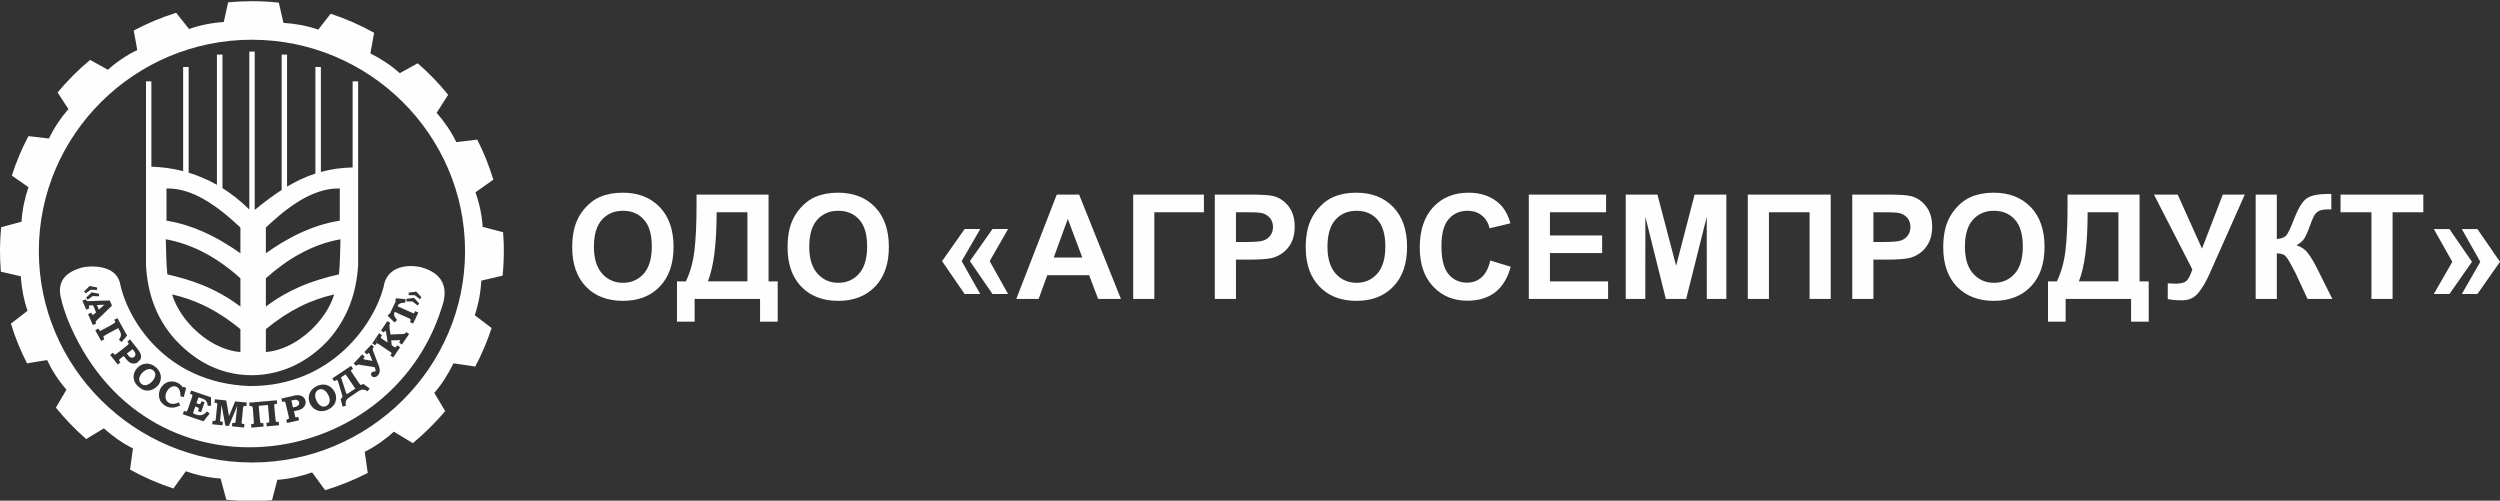
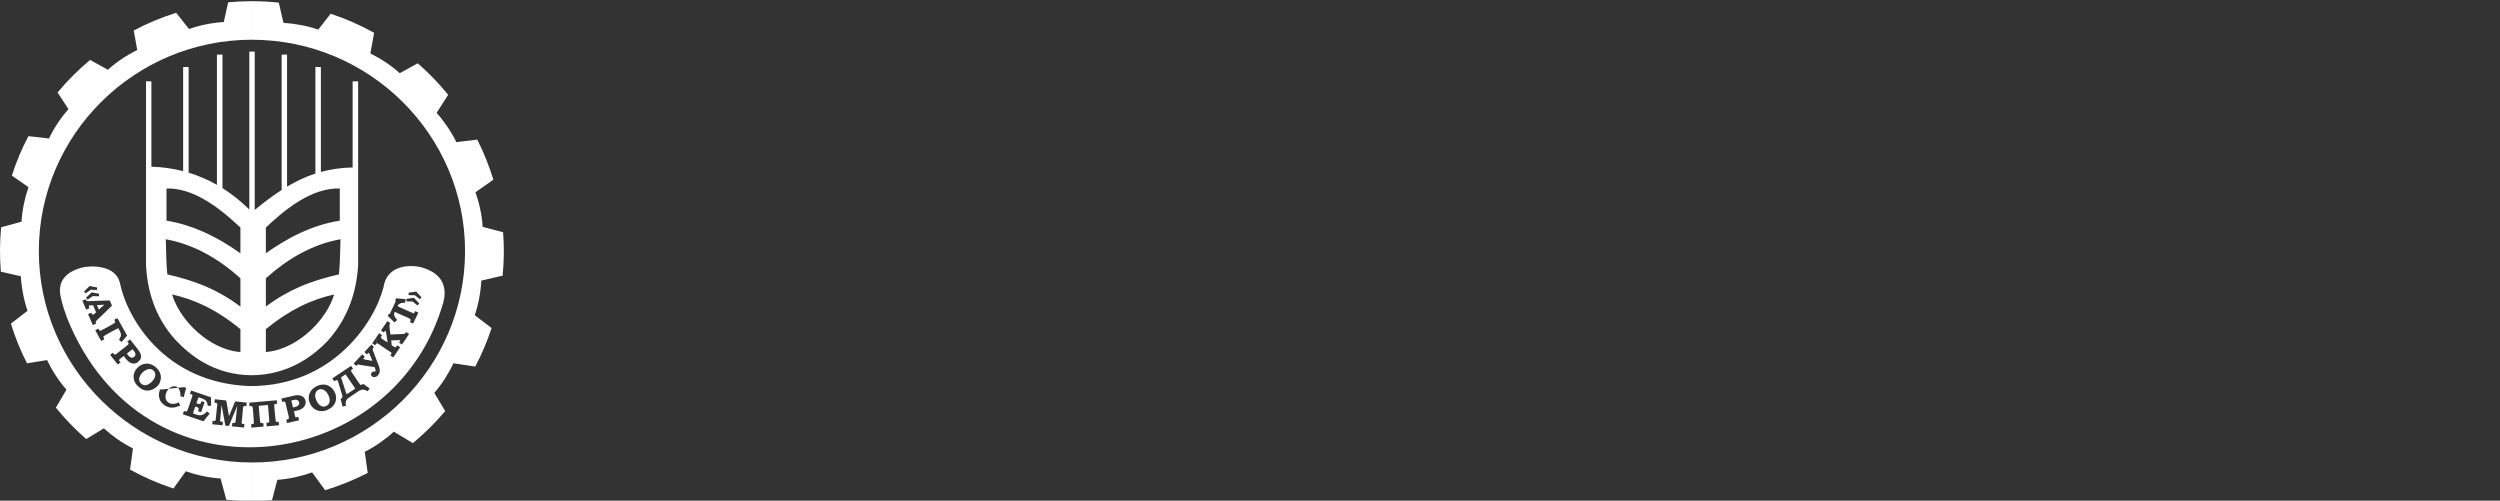
<svg xmlns="http://www.w3.org/2000/svg" xml:space="preserve" width="1563px" height="313px" style="shape-rendering:geometricPrecision; text-rendering:geometricPrecision; image-rendering:optimizeQuality; fill-rule:evenodd; clip-rule:evenodd" viewBox="0 0 1563 313">
  <rect x="0" y="0" width="1563" height="313" fill="#333333" stroke="none" />
  <defs>
    <style type="text/css">  .fil0 {fill:#FEFEFE} .fil1 {fill:#FEFEFE;fill-rule:nonzero}  </style>
  </defs>
  <g id="Слой_x0020_1">
    <g id="_3034838134736">
-       <path class="fil0" d="M41.87 198.65c47.38,118.66 201.38,98.63 234.26,-6.18 6.9,-18.97 -7.29,-23.82 -13.16,-25.5 -10.56,-2.1 -21.5,0.81 -23.19,12.59 -5.72,22.19 -31.9,61.97 -83.62,61.81 -53.5,-1.93 -77,-42.75 -81.29,-64.97 -3.09,-10.99 -18.43,-10.46 -23.96,-9.06 -8.41,2.47 -15.97,7.6 -12.63,19.69 0.72,3.56 2.38,8.19 3.59,11.63l0 -0.01zm115.66 -197.9c5.66,0 11.25,0.28 16.78,0.9l2.91 12.66c7,0.38 14.91,1.81 21.75,4.19l7.75 -9.91c9.5,3.13 18.59,7.1 27.19,11.91l-2.35 12.9c6.32,3.1 13,7.47 18.38,12.35l11.22 -6.19c6.87,6 13.25,12.56 19.03,19.69l-7.22 11.31c4.66,5.19 9.19,11.78 12.34,18.31l13.07 -1.59c4.06,7.97 7.4,16.34 10.06,25.06l-11.19 7.88c2.38,6.59 4.1,14.37 4.5,21.59l12.78 3.38c0.78,9.06 0.57,18.12 -0.28,27.15l-13.34 3.1c-0.34,6.97 -1.75,14.81 -4.09,21.62l10.53 8.03c-2.72,8.32 -6.16,16.41 -10.22,24.07l-13.66 -2.03c-2.94,6.31 -7.22,13.06 -11.94,18.53l6.82 11.37c-6.16,7.25 -12.91,13.94 -20.22,20.03l-11.91 -7.18c-5.12,4.71 -11.66,9.34 -18.19,12.59l1.88 13.22c-8.47,4.34 -17.38,7.97 -26.63,10.78l-8.15 -11.12c-6.66,2.37 -14.44,4.15 -21.75,4.65l-3.32 12.75c-4.18,0.31 -8.34,0.5 -12.53,0.5l0 -24.09c73.35,0 133.22,-59.38 133.22,-132.16 0,-72.78 -59.87,-132.15 -133.22,-132.15l0 -24.1 0 0zm0 312.5c-5.37,0 -10.75,-0.28 -16.03,-0.81l-3.59 -13.29c-7.29,-0.43 -15.1,-2.15 -21.72,-4.5l-7.78 10.76c-9.44,-3.1 -18.54,-7.07 -27.1,-11.82l1.81 -13.25c-6.46,-3.18 -13,-7.84 -18.18,-12.53l-11.03 6.69c-6.88,-6 -13.22,-12.56 -18.97,-19.63l6.62 -11.25c-4.84,-5.43 -9.12,-12.15 -12.12,-18.5l-12.53 2.04c-4.07,-7.88 -7.47,-16.22 -10.07,-24.82l10.38 -8.03c-2.35,-6.81 -3.82,-14.62 -4.19,-21.59l-12.5 -2.85c-0.75,-9.34 -0.72,-18.43 0.19,-27.78l12.75 -3.47c0.37,-7.22 2.06,-15 4.34,-21.59l-10.4 -7.25c2.75,-8.56 6.18,-16.81 10.37,-24.66l12.84 1.47c3.07,-6.53 7.57,-13.15 12.16,-18.37l-6.78 -10.41c6.15,-7.37 12.94,-14.19 20.34,-20.34l11.13 6.15c5.37,-4.9 12.03,-9.28 18.34,-12.34l-2.19 -12.19c8.38,-4.47 17.28,-8.19 26.53,-11.09l8.04 10.15c6.87,-2.46 14.68,-3.96 21.72,-4.37l2.74 -12.34c4.88,-0.44 9.88,-0.69 14.88,-0.69l0 24.09c-73.38,0 -133.25,59.38 -133.25,132.16 0,72.78 59.87,132.15 133.25,132.15l0 24.1 0 0zm30.03 -200.91c3.1,-1.47 6.35,-2.78 9.63,-3.84l0 -66.63 3.43 0 0 65.63c6.1,-1.69 12.69,-2.66 19.85,-2.81l0 -53.82 3.44 0 0 114.85c-1,16.41 -5.94,32.65 -18.88,47.22 -4.13,4.34 -9.91,9.53 -17.47,13.75l0 -14.78c9.91,-6.82 18.03,-17.13 21.38,-27.82 -7,1.57 -14.13,3.97 -21.38,7.6l0 -12.47c8.13,-3.5 16.22,-5.81 24.35,-7.69 0.71,-6.22 0.71,-14.53 0.96,-21.94 -8.53,1.5 -16.96,4.5 -25.31,9.07l0 -12.94c7.6,-3.53 15.97,-6.38 24.88,-7.75l0 -20.13c-8.75,-0.28 -17.32,3.06 -24.88,7.56l0 -13.06 0 0zm-60.59 -1.06c2.91,1.19 5.81,2.66 8.66,4.28l0 -81.44 3.46 0 0 83.47c5.69,3.6 11.32,8 16.79,13.38l0 -98.72 3.37 0 0 99c5.66,-4.66 11.28,-8.91 17.13,-12.69l-0.29 0 0 -84.44 3.38 0 0 82.57c2.69,-1.6 5.34,-3.03 8.09,-4.35l0 13.06c-8.9,5.32 -16.43,12.22 -21.34,16.85l0 16.09c6.09,-4.34 13.25,-8.84 21.34,-12.62l0 12.94c-7.21,3.9 -14.31,9.03 -21.34,15.31l0 17.69c7.13,-5.38 14.22,-9.35 21.34,-12.44l0 12.47c-6.96,3.5 -14.06,8.09 -21.34,14.09l0 14.31c7.34,-0.59 14.78,-3.62 21.34,-8.18l0 14.78c-18.84,10.5 -41.75,10.62 -60.59,-0.22l0 -15.97c7.06,5.34 15.25,8.97 23.34,9.6l0 -14.32c-8,-6.59 -15.72,-11.47 -23.34,-15.06l0 -12.34c7.81,3.21 15.53,7.4 23.34,13.28l0 -17.69c-7.65,-6.87 -15.43,-12.31 -23.34,-16.37l0 -12.75c8.87,3.93 16.75,8.81 23.34,13.5l0 -16.1c-5.28,-4.9 -13.56,-12.53 -23.34,-17.97l0 -13 0 0zm-32.31 -7.06c6.53,0.18 13.15,1.06 19.84,2.78l0 -65.13 3.44 0 0 66.07c3,0.9 6.03,2.03 9.03,3.34l0 13c-7.07,-3.91 -14.85,-6.69 -22.88,-6.44l0 20.13c8.13,1.28 15.81,3.75 22.88,6.87l0 12.75c-7.69,-3.93 -15.47,-6.59 -23.32,-8 0.26,7.41 0.26,15.72 0.97,21.94 7.44,1.72 14.91,3.81 22.35,6.85l0 12.34c-6.56,-3.09 -13,-5.22 -19.41,-6.63 3.13,9.97 10.41,19.6 19.41,26.41l0 15.97c-6.85,-3.97 -12.56,-8.94 -17.5,-14.22 -12.85,-14.38 -17.38,-30.88 -18.19,-46.53l0 -114.85 3.37 0 0 53.35 0.01 0zm163.84 97.62l0 -5.93c0.53,0 0.72,-0.66 1.06,-1.41l2 0.9 -3.06 6.44 0 0zm0 -12.9l0 -2.66 0.34 -0.06 3.25 3.53 -1.03 1.22 -2.56 -2.03zm0 -4.38l0.94 0.06 3.06 2.41 1 -1.19 -3.25 -3.53 -1.75 0.25 0 2zm0 -2l0 2 -3 -0.03 0 -1.56 3 -0.41zm0 3.72l0 2.66 -0.53 -0.44 -3.91 -0.09 0.03 -1.57 4.41 -0.56 0 0zm0 9.63c0,1.4 0.25,5.34 -0.19,6.43l-2 -0.94c1.03,-2.28 1.07,-1.59 -7.18,-5.34l0 -4.31 9.37 4.16 0 0zm-9.37 22.68l0 -2.19 1.06 0.69 -1.06 1.5zm0 -5.9l0 -3.78c2.65,-0.1 4.03,0.28 4.84,-1.29l1.81 1.19 -4.5 6.6 -1.78 -1.22c1.5,-1.82 0.25,-1.5 -0.37,-1.5zm0 -22.32l0 -3.75 4.43 0.41 -0.25 2.25c-2.18,0 -2.75,0.12 -4.18,1.09zm0 -3.75l0 3.75c-0.25,0.56 -1.07,0.72 0,1.38l0 4.31c-1.69,-0.81 -2.91,-1.94 -2.69,0.72 0.12,1.16 0.81,2 1.81,3.28l-1.56 1.56 -4.22 -4.09 0.66 -1.35 0.56 0.1 3.78 -8.03 -0.44 -0.44 0.69 -1.34 1.41 0.15 0 0zm0 22.28l-5 0.25c-0.13,-1.06 -0.88,-5.65 -0.57,-6.37l0.47 -0.84 -1.84 -1.19 -4 5.91 1.84 1.18c1.5,-2.4 1.22,-0.68 2.31,6.32 -4.4,-2.94 -4.93,-2.69 -3.46,-4.6l-1.82 -1.22c-2.43,3.53 -1.93,1.91 -1.93,6.72 0.5,-0.68 0.96,-0.43 1.65,0.07l7.88 5.34c0.28,0.59 -0.03,0.94 -0.63,1.75l1.85 1.22 3.25 -4.85 0 -2.18 -0.78 -0.53c-1.16,1.87 -1.16,1.46 -3.44,0l-0.34 -3.1 4.56 -0.09 0 -3.78 0 -0.01zm-14 26.63l0 -11.19c1.62,4.38 3.65,7.6 1.15,10.31 -0.31,0.41 -0.72,0.69 -1.15,0.88zm0 -24.38c0,3.54 0.37,3.44 -0.57,4.72l-1.81 -1.18 2.38 -3.54zm0 13.19l-1.97 -5.22c-0.5,-1.37 0.25,-1.68 0.65,-2.22l-1.59 -1.47 -4.41 4.66 1.6 1.5c1.56,-1.69 1.06,-1.69 3.4,4.03 -6.15,-1.12 -6.37,-0.81 -4.75,-2.56l-1.59 -1.53 -0.38 0.4 0 6.35 8.13 1.25c1.72,4.31 -0.34,1.78 -1.84,3.4 -1.07,1.13 0.06,3.66 2.74,2.6l0 -11.19 0.01 0zm-9.04 19.31l0 -3.09 1 -0.56 4.04 2.87 -1.32 1.75c-1.09,-0.75 -2.43,-1.25 -3.72,-0.96l0 -0.01zm0 -21.71l0 6.34c-1.96,-0.38 -2.37,-0.66 -3.4,0.47l-1.07 -1 0 -1.03 4.47 -4.78zm0 18.62l0 3.09c-1.4,0.35 -3.12,1.72 -4.47,2.63l0 -2.97 0.5 -0.37 -0.5 -0.72 0 -6.97c0.57,0.81 3.41,5.4 3.97,5.47 0.1,0 0.28,-0.07 0.5,-0.16l0 0zm-4.47 -13.84l0 1.03 -0.53 -0.5 0.53 -0.53zm0 8.53l0 6.97 -3.96 -5.81 0 -6.44 1.84 -1.22 1.22 1.81c-1.94,1.19 -1.63,0.94 0.9,4.69l0 0zm0 8.06l0 2.97 -3.96 2.66 0 -3c0.06,0 0.06,-0.07 0.06,-0.07l3.9 -2.56zm-3.96 -13.34l0 6.43 -1.6 -2.37 -2.84 1.91 3.28 10.09c0.19,0.28 0.59,0.28 1.16,-0.09l0 3c-1.57,1.37 -1.78,2.81 -1.41,4.75l-2.06 0.53 -1.22 -4.82c0.72,-0.4 1.37,-0.87 1.06,-2.06l-2.81 -9.28c-0.53,-0.87 -1.5,-0.15 -2.22,0.31l-0.06 -0.03 0 -2.53 8.72 -5.84 0 0zm-8.72 22.94c1.47,-2.29 1.59,-5.47 0.25,-7.85 -0.1,-0.15 -0.19,-0.34 -0.25,-0.47l0 8.32zm0 -17.1l0 2.53 -1.19 -1.75 1.19 -0.78zm0 8.78l0 8.32c-1.19,1.21 -1.03,1.78 -3.85,3.15 -1.21,0.63 -2.37,0.91 -3.5,1l0 -2.94c2.82,0.69 6.16,-2.25 3.69,-7.12 -0.9,-1.78 -2,-3.03 -3.69,-3.6l0 -2.93c3.04,-0.32 5.85,1.5 7.35,4.12l0 0zm-7.35 -4.12l0 2.93c-0.56,0 -1.15,-0.34 -2.4,0.25 -4.44,2.13 -1.1,9.75 2.4,10.47l0 2.94c-8.34,0.47 -12.46,-11.34 -3.59,-15.62 1.22,-0.6 2.44,-0.91 3.59,-0.97l0 0zm-16.96 22.84l0 -2.72c0,0.6 1.59,0.13 1.87,0.06l0.47 2.13 -2.34 0.53 0 0zm0 -6.41l0 -2.5c4.12,-1.09 2.37,-4.75 0,-4.5l0 -2.71c7.5,-1.32 9.06,7.65 1.71,9.34l-1.71 0.37zm0 -9.71l0 2.72 -2.47 0.46 1 4.38 1.34 -0.28c0,-0.06 0.06,-0.06 0.13,-0.06l0 2.5 -0.88 0.21c0.88,3.75 0.88,2.63 0.88,6.19l-5.16 1.16 -0.47 -2.1c2.59,-0.72 1.88,0.25 -0.44,-10.15 -0.34,-1.53 -0.62,-1.22 -2.12,-0.91l-0.5 -2.12 8.69 -2 0 0zm-69.32 12.15l0 -2.28c1.94,0 0.88,2.63 4.82,-9 0.43,-1.31 0.18,-1.34 -1.38,-1.87l0.72 -2.04 12.44 4.25 0.09 5.28 -2.16 0.04c-0.22,-3.94 -2.53,-4.22 -5.72,-5.32l-1.31 3.69c2.41,0.88 2.5,0.78 3.19,-1.28l1.91 0.66 -2.19 6.28 -1.88 -0.63c0.85,-2.25 0.38,-2.16 -1.68,-2.97 -1.72,4.82 -2.16,4.16 0.65,5.1 2.75,0.9 4.78,0.18 6.6,-2.04l1.68 1.35 -3.87 4.84 -11.91 -4.06 0 0zm0 -12.53l1.07 -4.22 -1.07 -0.56 0 4.78zm19.03 2.81l7.1 0.75 1.75 9.78 3.81 -9.18 7.28 0.72 -0.25 2.18c-2.91,-0.34 -1.65,0.1 -2.94,9.91 -0.18,1.31 0.35,1.22 1.72,1.37l-0.19 2.16 -7.59 -0.75 0.25 -2.19c1.35,0.13 1.88,0.32 2.03,-0.96l1 -9.63 -5.22 12.53 -2.18 -0.19 -2.38 -12.93 -0.94 10.03c0.32,0.5 1.22,0.5 1.79,0.53l-0.26 2.16 -6.43 -0.66 0.25 -2.19c1.25,0.19 1.9,0.31 1.97,-1.06l0.97 -9.53c-0.25,-0.63 -0.85,-0.57 -1.79,-0.69l0.25 -2.16 0 0zm38.75 0.63l0.19 2.16c-2.75,0.21 -1.81,-0.19 -1,10.03 0.1,1.47 0.28,1.43 1.97,1.25l0.19 2.18 -7.69 0.69 -0.19 -2.19c1.53,-0.15 1.91,-0.03 1.78,-1.59l-0.81 -9.59 -5.75 0.53c0.13,1.4 0.66,10.28 1.16,10.75l1.69 0.09 0.18 2.13 -7.62 0.68 -0.22 -2.12c1.5,-0.13 1.88,-0.19 1.75,-1.5 -0.91,-10.41 -0.16,-10 -2.72,-9.84l-0.19 -2.16 17.28 -1.5zm-57.78 -8.22c0,2.72 0.22,3.84 -0.34,6.22l-2.13 -0.47c0.25,-7.78 -5.9,-7.66 -8.37,-3.28 -3.06,5.47 1.34,10.06 7.31,7.06l0.94 1.97c-3.38,1.5 -6.16,1.97 -9.31,0.19 -1.35,-0.75 -3.25,-2.72 -3.44,-3.78l0 -6.22c0.22,-1.1 2.06,-3.28 3.4,-4.13 3.75,-2.34 8.75,-0.81 10.94,2.63l0.66 -0.41 0.34 0.22 0 0zm0 15.03l0 2.28 -1 -0.34 0.72 -2.1 0.28 0.16 0 0zm-15.34 -18.09c0.87,-1.97 0.84,-4 0,-6l0 6zm0 -6l0 6c-0.35,1.72 -3.94,5.43 -7.94,5.22l0 -3.57c3.44,-1.25 6.91,-6.18 3.97,-8.9 -1.28,-1.22 -2.53,-1.16 -3.97,-0.72l0 -3.66c3.28,0.09 6.66,2.66 7.94,5.63zm0 10.75c-0.81,1.93 -0.84,4.34 0,6.22l0 -6.22zm-7.94 -16.38l0 3.66c-3,0.94 -7.09,5.75 -3.81,8.84 1.03,0.97 2.53,1.28 3.81,0.78l0 3.57c-2.4,0 -4.37,-1.35 -6.19,-3.13l0 -11.03c1.66,-1.75 3.6,-2.63 5.75,-2.69l0.44 0 0 0zm-6.19 -0.62l0 -8.75c1.66,2.03 3.19,4.44 1.85,6.9l-1.85 1.85zm0 -8.75l0 8.75c-1.06,0.62 -2.56,0.81 -3.81,0.31l0 -3.44c1.59,0.38 3.84,-1.43 1.94,-3.87l-1.13 -1.41 -0.81 0.66 0 -5.88 3.81 4.88 0 0zm0 12.06l0 11.03c-3.03,-3.15 -3.18,-7.69 0,-11.03zm-3.81 -16.94l0 5.88 -2.72 2.09c0.85,1.13 1.53,2.19 2.72,2.53l0 3.44c-2.06,-0.75 -3.28,-2.72 -4.65,-4.47 -3.26,2.59 -3.57,2.22 -2.04,4.03l-1.15 0.84 0 -7.28c6.9,-5.53 6.97,-4.72 5.4,-6.59l1.75 -1.35 0.69 0.88 0 0zm-7.84 -7.5c1.62,2.91 2.15,3.97 0.19,6.82l1.59 1.4 3.53 -3.97 -5.31 -9.53 0 5.28zm0 -5.28l0 5.28 -0.25 -0.44c-1.16,0.63 -9.1,4.66 -9.35,5.35l0.63 1.65 -1.91 1.03 -0.4 -0.68 0 -5.75c0.18,-0.07 9.12,-4.57 9.18,-5.35l-0.62 -1.5 1.94 -1 0.78 1.41 0 0zm0 19.84l0 7.29 -0.6 0.43 -4.72 -6 1.76 -1.34c1.24,1.9 1.53,1.22 3.56,-0.38l0 0zm-11.28 -22.18l0 -5.35 2.31 -2.09 -2.31 0.09 0 -2.62 5.72 -0.13 1.4 3.22 -7.12 6.88 0 0zm-2.16 -18.22l-0.06 1.53 -3.38 -0.09 0 -2.13 3.44 0.69 0 0zm2.16 8.25l0 2.62 -2.32 0.1 1.25 2.9 1.07 -1 0 5.35c-2.5,2.47 -3.6,2.9 -2.85,4.4l-2.03 0.85 -0.72 -1.69 0 -5.59c0.63,1.65 1.35,0.53 2.78,-0.66l-1.87 -4.41 -0.91 0.03 0 -2.68 5.6 -0.22 0 0zm0 18.75l0 5.75 -3.35 -6 1.91 -1.06c0.47,0.71 0.72,1.53 1.44,1.31l0 0zm-5.6 -21.16l0 -2.81 4.63 0.87 -0.03 1.6 -3.94 -0.13 -0.66 0.47zm0 -4.4l-0.59 0 -3.19 2.22 -0.94 -1.19 3.44 -3.41 1.28 0.25 0 2.13 0 0zm0 1.59l-3.5 3.34 0.97 1.25 2.53 -1.78 0 -2.81zm0 5.44l0 2.68c-2.03,0 -2.06,0.07 -1.4,1.85l-2 0.84 -2.41 -5.59 2.03 -0.85c0.63,1.44 1.31,1.1 3.78,1.07zm0 7.72l0 5.59 -2.25 -5.16 2.03 -0.81 0.22 0.38z" />
-       <path class="fil1" d="M357.75 154.69c0,-6.66 1,-12.25 3,-16.79 1.47,-3.31 3.5,-6.31 6.06,-8.93 2.57,-2.66 5.38,-4.63 8.44,-5.91 4.06,-1.72 8.75,-2.59 14.1,-2.59 9.62,0 17.31,3 23.09,8.97 5.78,6 8.66,14.28 8.66,24.93 0,10.57 -2.88,18.85 -8.6,24.78 -5.72,5.97 -13.4,8.94 -23,8.94 -9.69,0 -17.44,-2.94 -23.15,-8.87 -5.72,-5.94 -8.6,-14.13 -8.6,-24.53l0 0zm13.56 -0.44c0,7.41 1.72,13 5.16,16.81 3.41,3.81 7.75,5.75 13,5.75 5.28,0 9.59,-1.91 13,-5.69 3.34,-3.81 5.03,-9.46 5.03,-17.06 0,-7.5 -1.62,-13.09 -4.93,-16.75 -3.29,-3.69 -7.63,-5.53 -13.1,-5.53 -5.44,0 -9.81,1.88 -13.15,5.59 -3.32,3.72 -5,9.35 -5,16.88l-0.01 0zm64.16 -32.6l45.03 0 0 54.26 5.72 0 0 25.21 -11.03 0 0 -14.21 -40.91 0 0 14.21 -11.03 0 0 -25.21 5.56 0c2.72,-5.6 4.5,-12.07 5.38,-19.41 0.84,-7.38 1.28,-16.69 1.28,-27.94l0 -6.91zm12.56 11.04c0,19.75 -1.81,34.15 -5.47,43.21l24.72 0 0 -43.21 -19.25 0 0 0zm44.35 22c0,-6.66 1,-12.25 3,-16.79 1.47,-3.31 3.5,-6.31 6.06,-8.93 2.56,-2.66 5.37,-4.63 8.44,-5.91 4.06,-1.72 8.75,-2.59 14.06,-2.59 9.66,0 17.34,3 23.12,8.97 5.75,6 8.66,14.28 8.66,24.93 0,10.57 -2.87,18.85 -8.59,24.78 -5.75,5.97 -13.41,8.94 -23,8.94 -9.69,0 -17.44,-2.94 -23.16,-8.87 -5.72,-5.94 -8.59,-14.13 -8.59,-24.53zm13.56 -0.44c0,7.41 1.72,13 5.15,16.81 3.41,3.81 7.75,5.75 13,5.75 5.29,0 9.6,-1.91 12.97,-5.69 3.38,-3.81 5.07,-9.46 5.07,-17.06 0,-7.5 -1.63,-13.09 -4.94,-16.75 -3.28,-3.69 -7.63,-5.53 -13.1,-5.53 -5.43,0 -9.81,1.88 -13.15,5.59 -3.31,3.72 -5,9.35 -5,16.88l0 0zm106.9 -11.06l-11.59 20.06 11.59 20.56 -9.75 0 -14.12 -20.56 14.12 -20.06 9.75 0zm17.41 0l-11.5 20.06 11.5 20.56 -9.75 0 -14.12 -20.56 14.12 -20.06 9.75 0zm70.56 43.72l-14.25 0 -5.62 -14.85 -26.19 0 -5.4 14.85 -13.97 0 25.31 -65.26 13.97 0 26.15 65.26zm-24.15 -25.88l-9.07 -24.16 -8.81 24.16 17.88 0zm31.81 -39.38l44.22 0 0 11.04 -31 0 0 54.22 -13.22 0 0 -65.26zm51.03 65.26l0 -65.26 21.13 0c8,0 13.21,0.32 15.65,0.97 3.72,1 6.85,3.13 9.38,6.41 2.53,3.28 3.78,7.53 3.78,12.72 0,4 -0.72,7.37 -2.16,10.09 -1.47,2.75 -3.31,4.88 -5.53,6.44 -2.25,1.56 -4.53,2.59 -6.84,3.09 -3.13,0.63 -7.66,0.94 -13.63,0.94l-8.56 0 0 24.6 -13.22 0zm13.22 -54.22l0 18.59 7.19 0c5.15,0 8.62,-0.34 10.37,-1.03 1.75,-0.69 3.09,-1.75 4.1,-3.22 1,-1.47 1.5,-3.16 1.5,-5.09 0,-2.38 -0.72,-4.35 -2.1,-5.88 -1.41,-1.56 -3.15,-2.53 -5.28,-2.94 -1.56,-0.28 -4.72,-0.43 -9.44,-0.43l-6.34 0 0 0zm43.62 22c0,-6.66 1.01,-12.25 3,-16.79 1.47,-3.31 3.5,-6.31 6.1,-8.93 2.56,-2.66 5.37,-4.63 8.4,-5.91 4.1,-1.72 8.79,-2.59 14.1,-2.59 9.62,0 17.31,3 23.09,8.97 5.78,6 8.66,14.28 8.66,24.93 0,10.57 -2.85,18.85 -8.59,24.78 -5.72,5.97 -13.38,8.94 -22.97,8.94 -9.72,0 -17.44,-2.94 -23.16,-8.87 -5.75,-5.94 -8.63,-14.13 -8.63,-24.53l0 0zm13.6 -0.44c0,7.41 1.72,13 5.12,16.81 3.44,3.81 7.78,5.75 13.03,5.75 5.28,0 9.6,-1.91 12.97,-5.69 3.38,-3.81 5.06,-9.46 5.06,-17.06 0,-7.5 -1.65,-13.09 -4.93,-16.75 -3.28,-3.69 -7.66,-5.53 -13.1,-5.53 -5.43,0 -9.84,1.88 -13.15,5.59 -3.35,3.72 -5,9.35 -5,16.88l0 0zm101.78 8.62l12.78 3.91c-1.97,7.19 -5.22,12.5 -9.78,16 -4.56,3.5 -10.34,5.22 -17.34,5.22 -8.69,0 -15.82,-2.94 -21.38,-8.88 -5.59,-5.9 -8.37,-14.03 -8.37,-24.31 0,-10.84 2.81,-19.28 8.4,-25.31 5.6,-6 13,-9.03 22.13,-9.03 8,0 14.5,2.37 19.47,7.09 2.97,2.81 5.18,6.81 6.68,12.06l-13.03 3.1c-0.78,-3.38 -2.37,-6.07 -4.84,-8 -2.44,-1.97 -5.44,-2.94 -8.94,-2.94 -4.84,0 -8.78,1.72 -11.78,5.22 -3.03,3.44 -4.53,9.06 -4.53,16.84 0,8.25 1.5,14.13 4.47,17.63 2.97,3.5 6.84,5.25 11.59,5.25 3.5,0 6.53,-1.13 9.03,-3.34 2.53,-2.25 4.35,-5.72 5.44,-10.5l0 -0.01zm24.09 24.04l0 -65.26 48.32 0 0 11.04 -35.1 0 0 14.5 32.63 0 0 11.03 -32.63 0 0 17.69 36.35 0 0 11 -49.57 0zm60.6 0l0 -65.26 19.81 0 11.69 44.51 11.56 -44.51 19.84 0 0 65.26 -12.21 0 -0.04 -51.35 -12.87 51.35 -12.72 0 -12.78 -51.35 -0.06 51.35 -12.22 0 0 0zm76.31 -65.26l51.84 0 0 65.26 -13.21 0 0 -54.22 -25.41 0 0 54.22 -13.22 0 0 -65.26 0 0zm65.31 65.26l0 -65.26 21.16 0c8,0 13.19,0.32 15.62,0.97 3.75,1 6.88,3.13 9.41,6.41 2.5,3.28 3.78,7.53 3.78,12.72 0,4 -0.75,7.37 -2.19,10.09 -1.47,2.75 -3.28,4.88 -5.53,6.44 -2.22,1.56 -4.5,2.59 -6.81,3.09 -3.16,0.63 -7.69,0.94 -13.66,0.94l-8.56 0 0 24.6 -13.22 0 0 0zm13.22 -54.22l0 18.59 7.19 0c5.19,0 8.62,-0.34 10.37,-1.03 1.75,-0.69 3.13,-1.75 4.1,-3.22 1,-1.47 1.5,-3.16 1.5,-5.09 0,-2.38 -0.69,-4.35 -2.07,-5.88 -1.4,-1.56 -3.15,-2.53 -5.31,-2.94 -1.56,-0.28 -4.69,-0.43 -9.43,-0.43l-6.35 0 0 0zm43.66 22c0,-6.66 1,-12.25 3,-16.79 1.47,-3.31 3.5,-6.31 6.06,-8.93 2.56,-2.66 5.38,-4.63 8.44,-5.91 4.06,-1.72 8.75,-2.59 14.06,-2.59 9.66,0 17.34,3 23.13,8.97 5.78,6 8.65,14.28 8.65,24.93 0,10.57 -2.87,18.85 -8.59,24.78 -5.72,5.97 -13.41,8.94 -23,8.94 -9.69,0 -17.44,-2.94 -23.16,-8.87 -5.72,-5.94 -8.59,-14.13 -8.59,-24.53zm13.56 -0.44c0,7.41 1.72,13 5.16,16.81 3.4,3.81 7.75,5.75 13,5.75 5.28,0 9.59,-1.91 12.97,-5.69 3.37,-3.81 5.06,-9.46 5.06,-17.06 0,-7.5 -1.63,-13.09 -4.94,-16.75 -3.28,-3.69 -7.62,-5.53 -13.09,-5.53 -5.44,0 -9.81,1.88 -13.16,5.59 -3.31,3.72 -5,9.35 -5,16.88l0 0zm64.16 -32.6l45.03 0 0 54.26 5.72 0 0 25.21 -11.03 0 0 -14.21 -40.91 0 0 14.21 -11.03 0 0 -25.21 5.56 0c2.69,-5.6 4.5,-12.07 5.38,-19.41 0.84,-7.38 1.28,-16.69 1.28,-27.94l0 -6.91zm12.56 11.04c0,19.75 -1.81,34.15 -5.47,43.21l24.72 0 0 -43.21 -19.25 0 0 0zm41.47 -11.04l14.84 0 15.19 33.79 13 -33.79 13.75 0 -22.06 49.6c-2.41,5.37 -4.85,9.47 -7.35,12.28 -2.46,2.81 -5.68,4.22 -9.62,4.22 -3.91,0 -6.94,-0.28 -9.13,-0.78l0 -9.82c1.88,0.13 3.57,0.19 5.07,0.19 3.03,0 5.22,-0.56 6.53,-1.65 1.31,-1.13 2.59,-3.57 3.78,-7.25l-24 -46.78 0 -0.01zm63.59 0l13.22 0 0 27.82c2.91,-0.32 4.91,-1.07 5.94,-2.28 1.03,-1.22 2.66,-4.6 4.81,-10.16 2.72,-7.06 5.47,-11.47 8.22,-13.19 2.72,-1.72 7.13,-2.59 13.19,-2.59 0.31,0 0.94,0 1.9,-0.03l0 9.75 -1.84 -0.06c-2.72,0 -4.69,0.34 -5.94,1 -1.25,0.68 -2.25,1.68 -3.03,3.06 -0.75,1.37 -1.9,4.19 -3.4,8.44 -0.82,2.25 -1.69,4.12 -2.63,5.65 -0.91,1.53 -2.56,2.94 -4.94,4.29 2.94,0.84 5.35,2.5 7.25,5.03 1.91,2.53 4.03,6.09 6.28,10.68l8.91 17.85 -15.5 0 -7.81 -16.78c-0.13,-0.25 -0.38,-0.69 -0.78,-1.38 -0.13,-0.25 -0.69,-1.28 -1.63,-3.09 -1.69,-3.22 -3.03,-5.22 -4.09,-6.03 -1.09,-0.78 -2.72,-1.19 -4.91,-1.22l0 28.5 -13.22 0 0 -65.25 0 -0.01zm72.38 65.26l0 -54.22 -19.32 0 0 -11.04 51.75 0 0 11.04 -19.21 0 0 54.22 -13.22 0zm56.5 -3.1l11.56 -20.12 -11.56 -20.5 9.75 0 14.12 20.5 -14.12 20.12 -9.75 0zm-17.5 0l11.56 -20.12 -11.56 -20.5 9.75 0 14.12 20.5 -14.12 20.12 -9.75 0z" />
+       <path class="fil0" d="M41.87 198.65c47.38,118.66 201.38,98.63 234.26,-6.18 6.9,-18.97 -7.29,-23.82 -13.16,-25.5 -10.56,-2.1 -21.5,0.81 -23.19,12.59 -5.72,22.19 -31.9,61.97 -83.62,61.81 -53.5,-1.93 -77,-42.75 -81.29,-64.97 -3.09,-10.99 -18.43,-10.46 -23.96,-9.06 -8.41,2.47 -15.97,7.6 -12.63,19.69 0.72,3.56 2.38,8.19 3.59,11.63l0 -0.01zm115.66 -197.9c5.66,0 11.25,0.28 16.78,0.9l2.91 12.66c7,0.38 14.91,1.81 21.75,4.19l7.75 -9.91c9.5,3.13 18.59,7.1 27.19,11.91l-2.35 12.9c6.32,3.1 13,7.47 18.38,12.35l11.22 -6.19c6.87,6 13.25,12.56 19.03,19.69l-7.22 11.31c4.66,5.19 9.19,11.78 12.34,18.31l13.07 -1.59c4.06,7.97 7.4,16.34 10.06,25.06l-11.19 7.88c2.38,6.59 4.1,14.37 4.5,21.59l12.78 3.38c0.78,9.06 0.57,18.12 -0.28,27.15l-13.34 3.1c-0.34,6.97 -1.75,14.81 -4.09,21.62l10.53 8.03c-2.72,8.32 -6.16,16.41 -10.22,24.07l-13.66 -2.03c-2.94,6.31 -7.22,13.06 -11.94,18.53l6.82 11.37c-6.16,7.25 -12.91,13.94 -20.22,20.03l-11.91 -7.18c-5.12,4.71 -11.66,9.34 -18.19,12.59l1.88 13.22c-8.47,4.34 -17.38,7.97 -26.63,10.78l-8.15 -11.12c-6.66,2.37 -14.44,4.15 -21.75,4.65l-3.32 12.75c-4.18,0.31 -8.34,0.5 -12.53,0.5l0 -24.09c73.35,0 133.22,-59.38 133.22,-132.16 0,-72.78 -59.87,-132.15 -133.22,-132.15l0 -24.1 0 0zm0 312.5c-5.37,0 -10.75,-0.28 -16.03,-0.81l-3.59 -13.29c-7.29,-0.43 -15.1,-2.15 -21.72,-4.5l-7.78 10.76c-9.44,-3.1 -18.54,-7.07 -27.1,-11.82l1.81 -13.25c-6.46,-3.18 -13,-7.84 -18.18,-12.53l-11.03 6.69c-6.88,-6 -13.22,-12.56 -18.97,-19.63l6.62 -11.25c-4.84,-5.43 -9.12,-12.15 -12.12,-18.5l-12.53 2.04c-4.07,-7.88 -7.47,-16.22 -10.07,-24.82l10.38 -8.03c-2.35,-6.81 -3.82,-14.62 -4.19,-21.59l-12.5 -2.85c-0.75,-9.34 -0.72,-18.43 0.19,-27.78l12.75 -3.47c0.37,-7.22 2.06,-15 4.34,-21.59l-10.4 -7.25c2.75,-8.56 6.18,-16.81 10.37,-24.66l12.84 1.47c3.07,-6.53 7.57,-13.15 12.16,-18.37l-6.78 -10.41c6.15,-7.37 12.94,-14.19 20.34,-20.34l11.13 6.15c5.37,-4.9 12.03,-9.28 18.34,-12.34l-2.19 -12.19c8.38,-4.47 17.28,-8.19 26.53,-11.09l8.04 10.15c6.87,-2.46 14.68,-3.96 21.72,-4.37l2.74 -12.34c4.88,-0.44 9.88,-0.69 14.88,-0.69l0 24.09c-73.38,0 -133.25,59.38 -133.25,132.16 0,72.78 59.87,132.15 133.25,132.15l0 24.1 0 0zm30.03 -200.91c3.1,-1.47 6.35,-2.78 9.63,-3.84l0 -66.63 3.43 0 0 65.63c6.1,-1.69 12.69,-2.66 19.85,-2.81l0 -53.82 3.44 0 0 114.85c-1,16.41 -5.94,32.65 -18.88,47.22 -4.13,4.34 -9.91,9.53 -17.47,13.75l0 -14.78c9.91,-6.82 18.03,-17.13 21.38,-27.82 -7,1.57 -14.13,3.97 -21.38,7.6l0 -12.47c8.13,-3.5 16.22,-5.81 24.35,-7.69 0.71,-6.22 0.71,-14.53 0.96,-21.94 -8.53,1.5 -16.96,4.5 -25.31,9.07l0 -12.94c7.6,-3.53 15.97,-6.38 24.88,-7.75l0 -20.13c-8.75,-0.28 -17.32,3.06 -24.88,7.56l0 -13.06 0 0zm-60.59 -1.06c2.91,1.19 5.81,2.66 8.66,4.28l0 -81.44 3.46 0 0 83.47c5.69,3.6 11.32,8 16.79,13.38l0 -98.72 3.37 0 0 99c5.66,-4.66 11.28,-8.91 17.13,-12.69l-0.29 0 0 -84.44 3.38 0 0 82.57c2.69,-1.6 5.34,-3.03 8.09,-4.35l0 13.06c-8.9,5.32 -16.43,12.22 -21.34,16.85l0 16.09c6.09,-4.34 13.25,-8.84 21.34,-12.62l0 12.94c-7.21,3.9 -14.31,9.03 -21.34,15.31l0 17.69c7.13,-5.38 14.22,-9.35 21.34,-12.44l0 12.47c-6.96,3.5 -14.06,8.09 -21.34,14.09l0 14.31c7.34,-0.59 14.78,-3.62 21.34,-8.18l0 14.78c-18.84,10.5 -41.75,10.62 -60.59,-0.22l0 -15.97c7.06,5.34 15.25,8.97 23.34,9.6l0 -14.32c-8,-6.59 -15.72,-11.47 -23.34,-15.06l0 -12.34c7.81,3.21 15.53,7.4 23.34,13.28l0 -17.69c-7.65,-6.87 -15.43,-12.31 -23.34,-16.37l0 -12.75c8.87,3.93 16.75,8.81 23.34,13.5l0 -16.1c-5.28,-4.9 -13.56,-12.53 -23.34,-17.97l0 -13 0 0zm-32.31 -7.06c6.53,0.18 13.15,1.06 19.84,2.78l0 -65.13 3.44 0 0 66.07c3,0.9 6.03,2.03 9.03,3.34l0 13c-7.07,-3.91 -14.85,-6.69 -22.88,-6.44l0 20.13c8.13,1.28 15.81,3.75 22.88,6.87l0 12.75c-7.69,-3.93 -15.47,-6.59 -23.32,-8 0.26,7.41 0.26,15.72 0.97,21.94 7.44,1.72 14.91,3.81 22.35,6.85l0 12.34c-6.56,-3.09 -13,-5.22 -19.41,-6.63 3.13,9.97 10.41,19.6 19.41,26.41l0 15.97c-6.85,-3.97 -12.56,-8.94 -17.5,-14.22 -12.85,-14.38 -17.38,-30.88 -18.19,-46.53l0 -114.85 3.37 0 0 53.35 0.01 0zm163.84 97.62l0 -5.93c0.53,0 0.72,-0.66 1.06,-1.41l2 0.9 -3.06 6.44 0 0zm0 -12.9l0 -2.66 0.34 -0.06 3.25 3.53 -1.03 1.22 -2.56 -2.03zm0 -4.38l0.94 0.06 3.06 2.41 1 -1.19 -3.25 -3.53 -1.75 0.25 0 2zm0 -2l0 2 -3 -0.03 0 -1.56 3 -0.41zm0 3.72l0 2.66 -0.53 -0.44 -3.91 -0.09 0.03 -1.57 4.41 -0.56 0 0zm0 9.63c0,1.4 0.25,5.34 -0.19,6.43l-2 -0.94c1.03,-2.28 1.07,-1.59 -7.18,-5.34l0 -4.31 9.37 4.16 0 0zm-9.37 22.68l0 -2.19 1.06 0.69 -1.06 1.5zm0 -5.9l0 -3.78c2.65,-0.1 4.03,0.28 4.84,-1.29l1.81 1.19 -4.5 6.6 -1.78 -1.22c1.5,-1.82 0.25,-1.5 -0.37,-1.5zm0 -22.32l0 -3.75 4.43 0.41 -0.25 2.25c-2.18,0 -2.75,0.12 -4.18,1.09zm0 -3.75l0 3.75c-0.25,0.56 -1.07,0.72 0,1.38l0 4.31c-1.69,-0.81 -2.91,-1.94 -2.69,0.72 0.12,1.16 0.81,2 1.81,3.28l-1.56 1.56 -4.22 -4.09 0.66 -1.35 0.56 0.1 3.78 -8.03 -0.44 -0.44 0.69 -1.34 1.41 0.15 0 0zm0 22.28l-5 0.25c-0.13,-1.06 -0.88,-5.65 -0.57,-6.37l0.47 -0.84 -1.84 -1.19 -4 5.91 1.84 1.18c1.5,-2.4 1.22,-0.68 2.31,6.32 -4.4,-2.94 -4.93,-2.69 -3.46,-4.6l-1.82 -1.22c-2.43,3.53 -1.93,1.91 -1.93,6.72 0.5,-0.68 0.96,-0.43 1.65,0.07l7.88 5.34c0.28,0.59 -0.03,0.94 -0.63,1.75l1.85 1.22 3.25 -4.85 0 -2.18 -0.78 -0.53c-1.16,1.87 -1.16,1.46 -3.44,0l-0.34 -3.1 4.56 -0.09 0 -3.78 0 -0.01zm-14 26.63l0 -11.19c1.62,4.38 3.65,7.6 1.15,10.31 -0.31,0.41 -0.72,0.69 -1.15,0.88zm0 -24.38c0,3.54 0.37,3.44 -0.57,4.72l-1.81 -1.18 2.38 -3.54zm0 13.19l-1.97 -5.22c-0.5,-1.37 0.25,-1.68 0.65,-2.22l-1.59 -1.47 -4.41 4.66 1.6 1.5c1.56,-1.69 1.06,-1.69 3.4,4.03 -6.15,-1.12 -6.37,-0.81 -4.75,-2.56l-1.59 -1.53 -0.38 0.4 0 6.35 8.13 1.25c1.72,4.31 -0.34,1.78 -1.84,3.4 -1.07,1.13 0.06,3.66 2.74,2.6l0 -11.19 0.01 0zm-9.04 19.31l0 -3.09 1 -0.56 4.04 2.87 -1.32 1.75c-1.09,-0.75 -2.43,-1.25 -3.72,-0.96l0 -0.01zm0 -21.71l0 6.34c-1.96,-0.38 -2.37,-0.66 -3.4,0.47l-1.07 -1 0 -1.03 4.47 -4.78zm0 18.62l0 3.09c-1.4,0.35 -3.12,1.72 -4.47,2.63l0 -2.97 0.5 -0.37 -0.5 -0.72 0 -6.97c0.57,0.81 3.41,5.4 3.97,5.47 0.1,0 0.28,-0.07 0.5,-0.16l0 0zm-4.47 -13.84l0 1.03 -0.53 -0.5 0.53 -0.53zm0 8.53l0 6.97 -3.96 -5.81 0 -6.44 1.84 -1.22 1.22 1.81c-1.94,1.19 -1.63,0.94 0.9,4.69l0 0zm0 8.06l0 2.97 -3.96 2.66 0 -3c0.06,0 0.06,-0.07 0.06,-0.07l3.9 -2.56zm-3.96 -13.34l0 6.43 -1.6 -2.37 -2.84 1.91 3.28 10.09c0.19,0.28 0.59,0.28 1.16,-0.09l0 3c-1.57,1.37 -1.78,2.81 -1.41,4.75l-2.06 0.53 -1.22 -4.82c0.72,-0.4 1.37,-0.87 1.06,-2.06l-2.81 -9.28c-0.53,-0.87 -1.5,-0.15 -2.22,0.31l-0.06 -0.03 0 -2.53 8.72 -5.84 0 0zm-8.72 22.94c1.47,-2.29 1.59,-5.47 0.25,-7.85 -0.1,-0.15 -0.19,-0.34 -0.25,-0.47l0 8.32zm0 -17.1l0 2.53 -1.19 -1.75 1.19 -0.78zm0 8.78l0 8.32c-1.19,1.21 -1.03,1.78 -3.85,3.15 -1.21,0.63 -2.37,0.91 -3.5,1l0 -2.94c2.82,0.69 6.16,-2.25 3.69,-7.12 -0.9,-1.78 -2,-3.03 -3.69,-3.6l0 -2.93c3.04,-0.32 5.85,1.5 7.35,4.12l0 0zm-7.35 -4.12l0 2.93c-0.56,0 -1.15,-0.34 -2.4,0.25 -4.44,2.13 -1.1,9.75 2.4,10.47l0 2.94c-8.34,0.47 -12.46,-11.34 -3.59,-15.62 1.22,-0.6 2.44,-0.91 3.59,-0.97l0 0zm-16.96 22.84l0 -2.72c0,0.6 1.59,0.13 1.87,0.06l0.47 2.13 -2.34 0.53 0 0zm0 -6.41l0 -2.5c4.12,-1.09 2.37,-4.75 0,-4.5l0 -2.71c7.5,-1.32 9.06,7.65 1.71,9.34l-1.71 0.37zm0 -9.71l0 2.72 -2.47 0.46 1 4.38 1.34 -0.28c0,-0.06 0.06,-0.06 0.13,-0.06l0 2.5 -0.88 0.21c0.88,3.75 0.88,2.63 0.88,6.19l-5.16 1.16 -0.47 -2.1c2.59,-0.72 1.88,0.25 -0.44,-10.15 -0.34,-1.53 -0.62,-1.22 -2.12,-0.91l-0.5 -2.12 8.69 -2 0 0zm-69.32 12.15l0 -2.28c1.94,0 0.88,2.63 4.82,-9 0.43,-1.31 0.18,-1.34 -1.38,-1.87l0.72 -2.04 12.44 4.25 0.09 5.28 -2.16 0.04c-0.22,-3.94 -2.53,-4.22 -5.72,-5.32l-1.31 3.69c2.41,0.88 2.5,0.78 3.19,-1.28l1.91 0.66 -2.19 6.28 -1.88 -0.63c0.85,-2.25 0.38,-2.16 -1.68,-2.97 -1.72,4.82 -2.16,4.16 0.65,5.1 2.75,0.9 4.78,0.18 6.6,-2.04l1.68 1.35 -3.87 4.84 -11.91 -4.06 0 0zm0 -12.53l1.07 -4.22 -1.07 -0.56 0 4.78zm19.03 2.81l7.1 0.75 1.75 9.78 3.81 -9.18 7.28 0.72 -0.25 2.18c-2.91,-0.34 -1.65,0.1 -2.94,9.91 -0.18,1.31 0.35,1.22 1.72,1.37l-0.19 2.16 -7.59 -0.75 0.25 -2.19c1.35,0.13 1.88,0.32 2.03,-0.96l1 -9.63 -5.22 12.53 -2.18 -0.19 -2.38 -12.93 -0.94 10.03c0.32,0.5 1.22,0.5 1.79,0.53l-0.26 2.16 -6.43 -0.66 0.25 -2.19c1.25,0.19 1.9,0.31 1.97,-1.06l0.97 -9.53c-0.25,-0.63 -0.85,-0.57 -1.79,-0.69l0.25 -2.16 0 0zm38.75 0.63l0.19 2.16c-2.75,0.21 -1.81,-0.19 -1,10.03 0.1,1.47 0.28,1.43 1.97,1.25l0.19 2.18 -7.69 0.69 -0.19 -2.19c1.53,-0.15 1.91,-0.03 1.78,-1.59l-0.81 -9.59 -5.75 0.53c0.13,1.4 0.66,10.28 1.16,10.75l1.69 0.09 0.18 2.13 -7.62 0.68 -0.22 -2.12c1.5,-0.13 1.88,-0.19 1.75,-1.5 -0.91,-10.41 -0.16,-10 -2.72,-9.84l-0.19 -2.16 17.28 -1.5zm-57.78 -8.22c0,2.72 0.22,3.84 -0.34,6.22l-2.13 -0.47c0.25,-7.78 -5.9,-7.66 -8.37,-3.28 -3.06,5.47 1.34,10.06 7.31,7.06l0.94 1.97c-3.38,1.5 -6.16,1.97 -9.31,0.19 -1.35,-0.75 -3.25,-2.72 -3.44,-3.78l0 -6.22l0.66 -0.41 0.34 0.22 0 0zm0 15.03l0 2.28 -1 -0.34 0.72 -2.1 0.28 0.16 0 0zm-15.34 -18.09c0.87,-1.97 0.84,-4 0,-6l0 6zm0 -6l0 6c-0.35,1.72 -3.94,5.43 -7.94,5.22l0 -3.57c3.44,-1.25 6.91,-6.18 3.97,-8.9 -1.28,-1.22 -2.53,-1.16 -3.97,-0.72l0 -3.66c3.28,0.09 6.66,2.66 7.94,5.63zm0 10.75c-0.81,1.93 -0.84,4.34 0,6.22l0 -6.22zm-7.94 -16.38l0 3.66c-3,0.94 -7.09,5.75 -3.81,8.84 1.03,0.97 2.53,1.28 3.81,0.78l0 3.57c-2.4,0 -4.37,-1.35 -6.19,-3.13l0 -11.03c1.66,-1.75 3.6,-2.63 5.75,-2.69l0.44 0 0 0zm-6.19 -0.62l0 -8.75c1.66,2.03 3.19,4.44 1.85,6.9l-1.85 1.85zm0 -8.75l0 8.75c-1.06,0.62 -2.56,0.81 -3.81,0.31l0 -3.44c1.59,0.38 3.84,-1.43 1.94,-3.87l-1.13 -1.41 -0.81 0.66 0 -5.88 3.81 4.88 0 0zm0 12.06l0 11.03c-3.03,-3.15 -3.18,-7.69 0,-11.03zm-3.81 -16.94l0 5.88 -2.72 2.09c0.85,1.13 1.53,2.19 2.72,2.53l0 3.44c-2.06,-0.75 -3.28,-2.72 -4.65,-4.47 -3.26,2.59 -3.57,2.22 -2.04,4.03l-1.15 0.84 0 -7.28c6.9,-5.53 6.97,-4.72 5.4,-6.59l1.75 -1.35 0.69 0.88 0 0zm-7.84 -7.5c1.62,2.91 2.15,3.97 0.19,6.82l1.59 1.4 3.53 -3.97 -5.31 -9.53 0 5.28zm0 -5.28l0 5.28 -0.25 -0.44c-1.16,0.63 -9.1,4.66 -9.35,5.35l0.63 1.65 -1.91 1.03 -0.4 -0.68 0 -5.75c0.18,-0.07 9.12,-4.57 9.18,-5.35l-0.62 -1.5 1.94 -1 0.78 1.41 0 0zm0 19.84l0 7.29 -0.6 0.43 -4.72 -6 1.76 -1.34c1.24,1.9 1.53,1.22 3.56,-0.38l0 0zm-11.28 -22.18l0 -5.35 2.31 -2.09 -2.31 0.09 0 -2.62 5.72 -0.13 1.4 3.22 -7.12 6.88 0 0zm-2.16 -18.22l-0.06 1.53 -3.38 -0.09 0 -2.13 3.44 0.69 0 0zm2.16 8.25l0 2.62 -2.32 0.1 1.25 2.9 1.07 -1 0 5.35c-2.5,2.47 -3.6,2.9 -2.85,4.4l-2.03 0.85 -0.72 -1.69 0 -5.59c0.63,1.65 1.35,0.53 2.78,-0.66l-1.87 -4.41 -0.91 0.03 0 -2.68 5.6 -0.22 0 0zm0 18.75l0 5.75 -3.35 -6 1.91 -1.06c0.47,0.71 0.72,1.53 1.44,1.31l0 0zm-5.6 -21.16l0 -2.81 4.63 0.87 -0.03 1.6 -3.94 -0.13 -0.66 0.47zm0 -4.4l-0.59 0 -3.19 2.22 -0.94 -1.19 3.44 -3.41 1.28 0.25 0 2.13 0 0zm0 1.59l-3.5 3.34 0.97 1.25 2.53 -1.78 0 -2.81zm0 5.44l0 2.68c-2.03,0 -2.06,0.07 -1.4,1.85l-2 0.84 -2.41 -5.59 2.03 -0.85c0.63,1.44 1.31,1.1 3.78,1.07zm0 7.72l0 5.59 -2.25 -5.16 2.03 -0.81 0.22 0.38z" />
    </g>
  </g>
</svg>